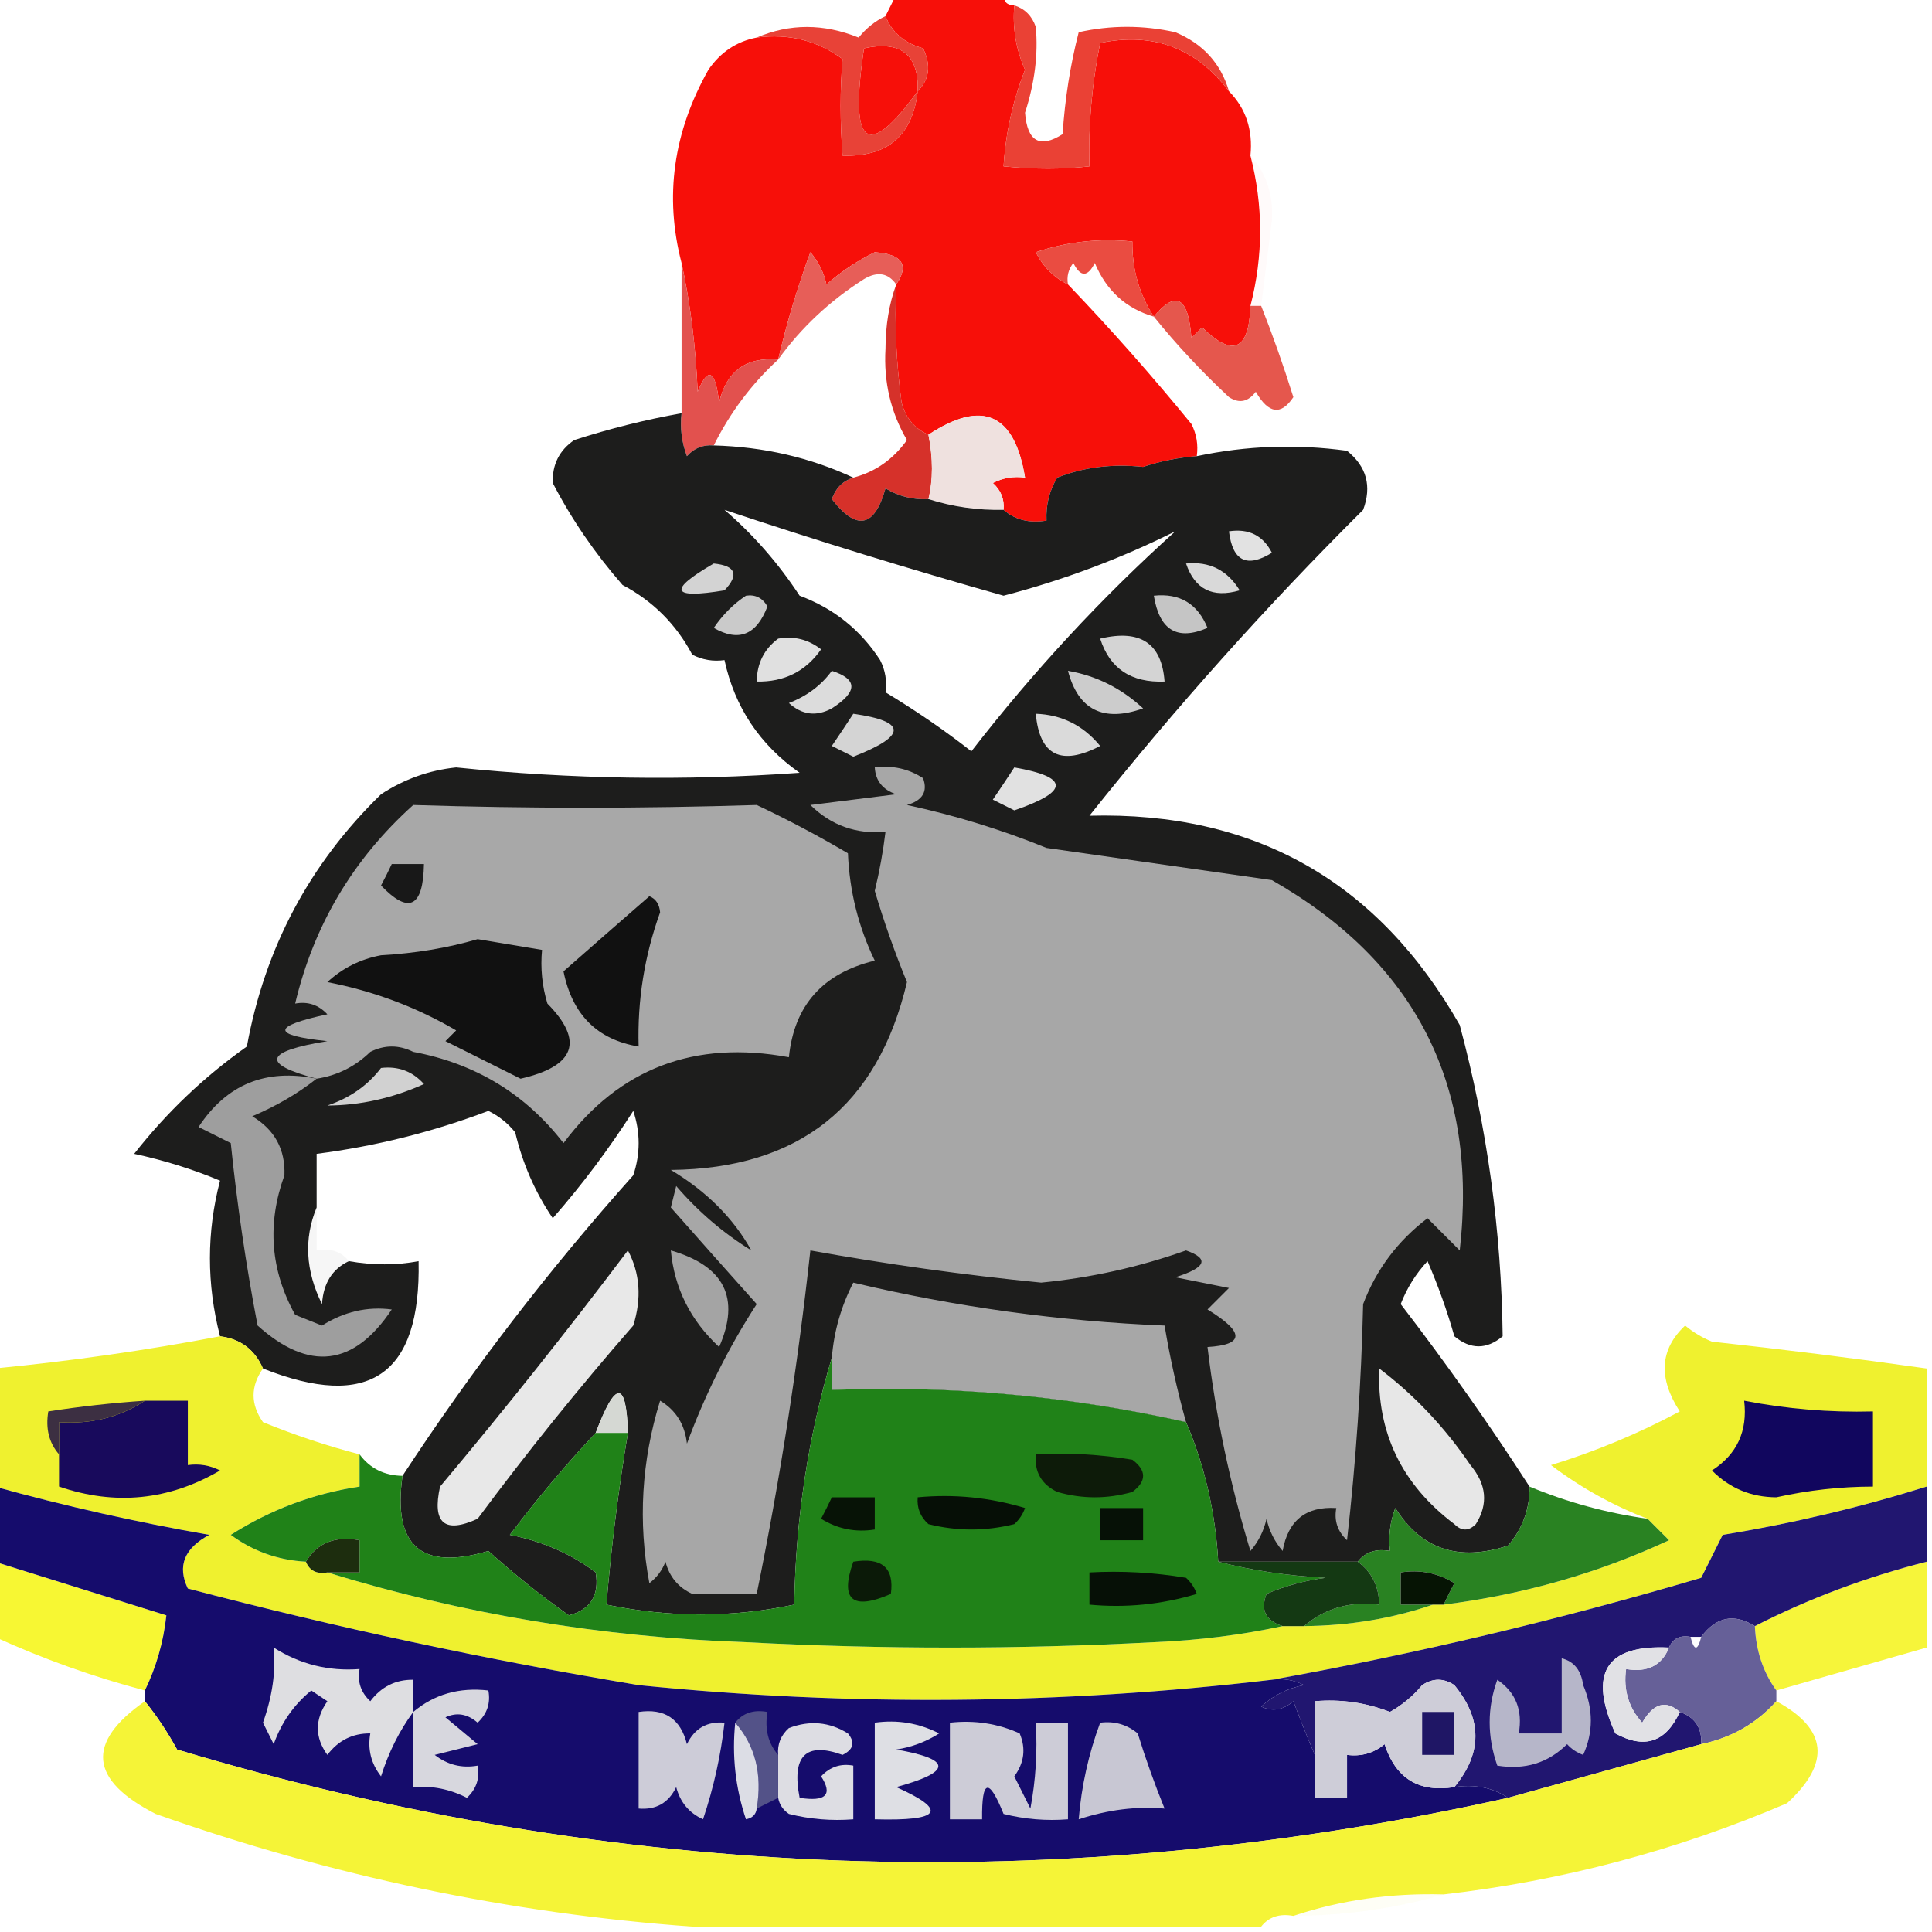
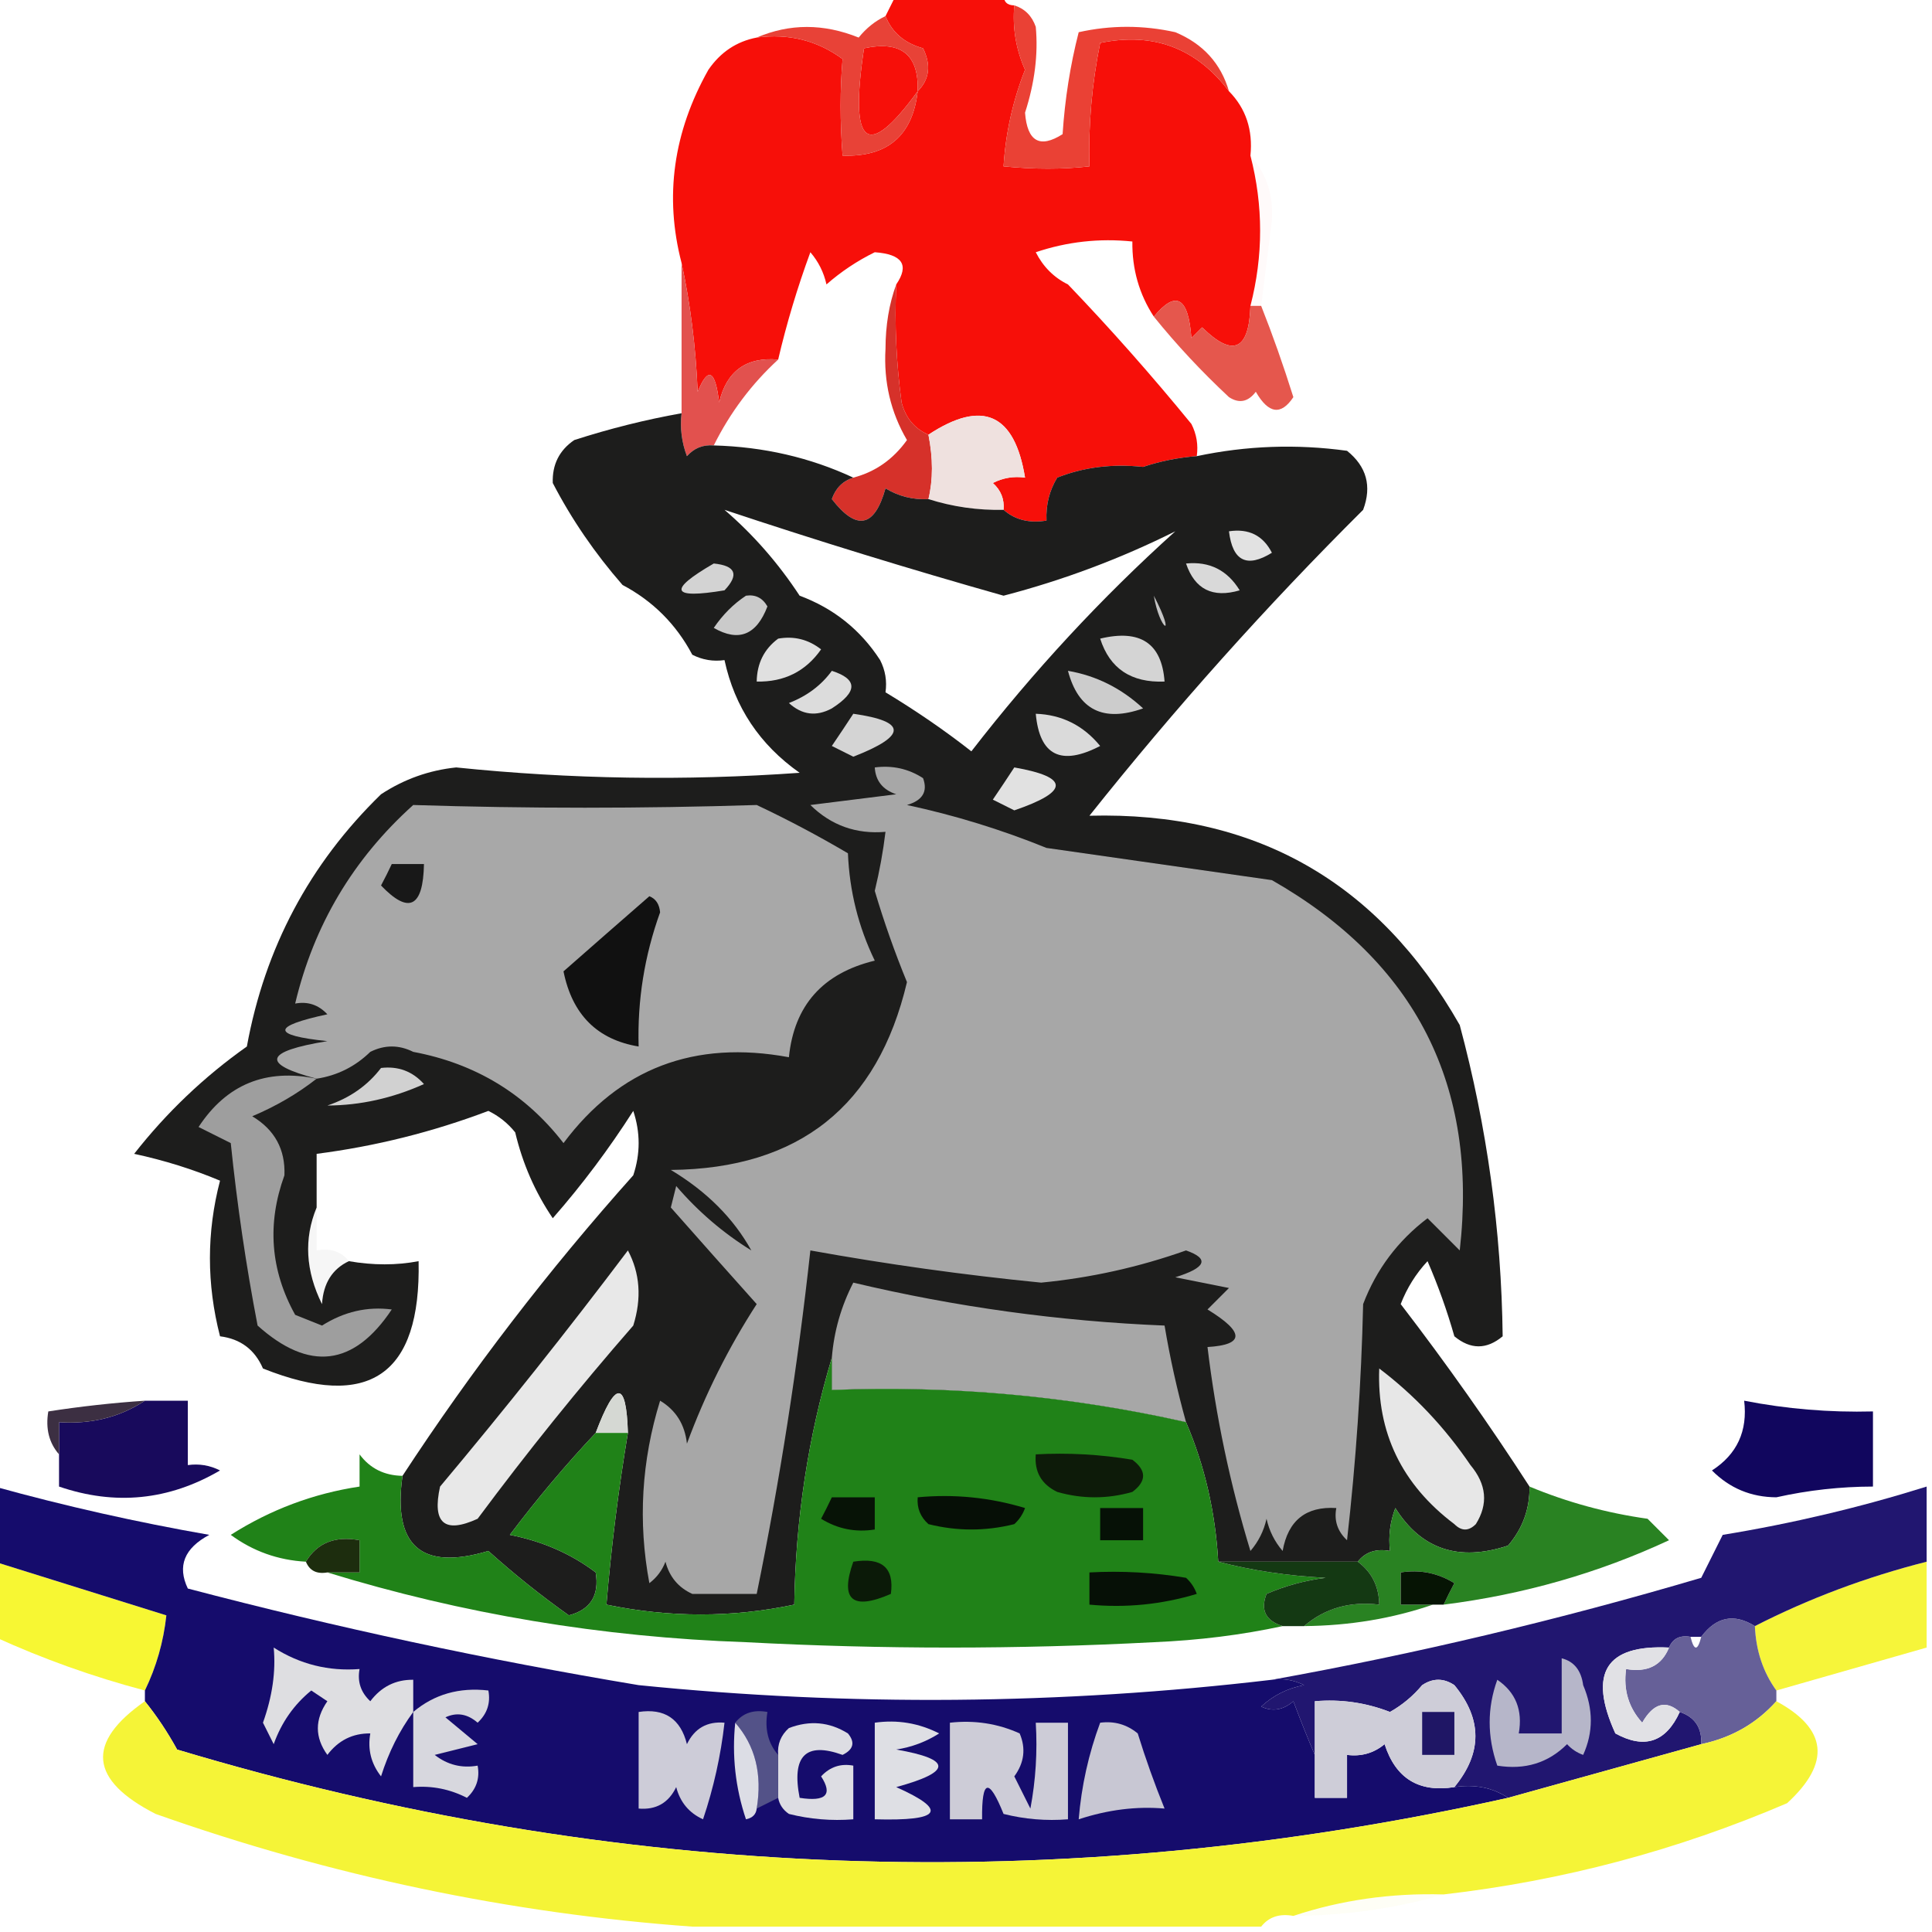
<svg xmlns="http://www.w3.org/2000/svg" version="1.1" width="180px" height="180px" style="shape-rendering:geometricPrecision; text-rendering:geometricPrecision; image-rendering:optimizeQuality; fill-rule:evenodd; clip-rule:evenodd">
  <g>
    <path style="opacity:1" fill="#f70f09" d="M 83.5,-0.5 C 86.833,-0.5 90.167,-0.5 93.5,-0.5C 93.5,0.167 93.833,0.5 94.5,0.5C 94.318,2.591 94.652,4.591 95.5,6.5C 94.358,9.399 93.692,12.399 93.5,15.5C 96.347,15.782 99.013,15.782 101.5,15.5C 101.391,11.69 101.724,7.857 102.5,4C 107.452,2.976 111.452,4.476 114.5,8.5C 116.074,10.102 116.741,12.102 116.5,14.5C 117.704,19.156 117.704,23.823 116.5,28.5C 116.369,32.652 114.869,33.319 112,30.5C 111.667,30.833 111.333,31.167 111,31.5C 110.724,27.67 109.558,27.003 107.5,29.5C 106.135,27.409 105.468,25.076 105.5,22.5C 102.428,22.183 99.428,22.516 96.5,23.5C 97.188,24.855 98.188,25.855 99.5,26.5C 103.468,30.64 107.301,34.973 111,39.5C 111.483,40.448 111.649,41.448 111.5,42.5C 109.784,42.629 108.117,42.962 106.5,43.5C 103.615,43.194 100.948,43.527 98.5,44.5C 97.766,45.708 97.433,47.041 97.5,48.5C 95.901,48.768 94.568,48.434 93.5,47.5C 93.586,46.504 93.252,45.671 92.5,45C 93.448,44.517 94.448,44.35 95.5,44.5C 94.527,38.519 91.527,37.186 86.5,40.5C 85.21,39.942 84.377,38.942 84,37.5C 83.501,33.848 83.335,30.182 83.5,26.5C 84.74,24.686 84.073,23.686 81.5,23.5C 79.864,24.304 78.364,25.304 77,26.5C 76.751,25.376 76.251,24.376 75.5,23.5C 74.285,26.809 73.285,30.142 72.5,33.5C 69.52,33.241 67.687,34.574 67,37.5C 66.641,34.456 65.975,34.122 65,36.5C 64.824,32.312 64.324,28.312 63.5,24.5C 61.89,18.319 62.723,12.319 66,6.5C 67.129,4.859 68.629,3.859 70.5,3.5C 73.482,3.104 76.149,3.771 78.5,5.5C 78.258,8.319 78.258,11.319 78.5,14.5C 82.694,14.638 85.027,12.638 85.5,8.5C 86.598,7.399 86.765,6.066 86,4.5C 84.271,4.026 83.105,3.026 82.5,1.5C 82.833,0.833 83.167,0.167 83.5,-0.5 Z M 85.5,8.5 C 80.776,14.998 79.11,13.665 80.5,4.5C 83.95,3.756 85.616,5.09 85.5,8.5 Z" />
  </g>
  <g>
    <path style="opacity:1" fill="#e84237" d="M 82.5,1.5 C 83.105,3.026 84.271,4.026 86,4.5C 86.765,6.066 86.598,7.399 85.5,8.5C 85.027,12.638 82.694,14.638 78.5,14.5C 78.258,11.319 78.258,8.319 78.5,5.5C 76.149,3.771 73.482,3.104 70.5,3.5C 73.564,2.182 76.731,2.182 80,3.5C 80.708,2.619 81.542,1.953 82.5,1.5 Z M 85.5,8.5 C 85.616,5.09 83.95,3.756 80.5,4.5C 79.11,13.665 80.776,14.998 85.5,8.5 Z" />
  </g>
  <g>
    <path style="opacity:1" fill="#ea4135" d="M 94.5,0.5 C 95.478,0.811 96.144,1.478 96.5,2.5C 96.735,5.047 96.401,7.713 95.5,10.5C 95.708,13.185 96.875,13.851 99,12.5C 99.212,9.242 99.712,6.076 100.5,3C 103.5,2.333 106.5,2.333 109.5,3C 112.079,4.076 113.746,5.909 114.5,8.5C 111.452,4.476 107.452,2.976 102.5,4C 101.724,7.857 101.391,11.69 101.5,15.5C 99.013,15.782 96.347,15.782 93.5,15.5C 93.692,12.399 94.358,9.399 95.5,6.5C 94.652,4.591 94.318,2.591 94.5,0.5 Z" />
  </g>
  <g>
    <path style="opacity:0.039" fill="#eb7371" d="M 116.5,14.5 C 117.972,16.117 118.639,18.117 118.5,20.5C 118.163,23.176 117.83,25.843 117.5,28.5C 117.167,28.5 116.833,28.5 116.5,28.5C 117.704,23.823 117.704,19.156 116.5,14.5 Z" />
  </g>
  <g>
-     <path style="opacity:1" fill="#ea4c41" d="M 107.5,29.5 C 104.909,28.746 103.076,27.079 102,24.5C 101.333,25.833 100.667,25.833 100,24.5C 99.536,25.094 99.369,25.761 99.5,26.5C 98.188,25.855 97.188,24.855 96.5,23.5C 99.428,22.516 102.428,22.183 105.5,22.5C 105.468,25.076 106.135,27.409 107.5,29.5 Z" />
-   </g>
-   <g>
-     <path style="opacity:1" fill="#e75e58" d="M 83.5,26.5 C 82.749,25.427 81.749,25.26 80.5,26C 77.308,28.028 74.641,30.528 72.5,33.5C 73.285,30.142 74.285,26.809 75.5,23.5C 76.251,24.376 76.751,25.376 77,26.5C 78.364,25.304 79.864,24.304 81.5,23.5C 84.073,23.686 84.74,24.686 83.5,26.5 Z" />
-   </g>
+     </g>
+   <g>
+     </g>
  <g>
    <path style="opacity:1" fill="#e5574d" d="M 116.5,28.5 C 116.833,28.5 117.167,28.5 117.5,28.5C 118.564,31.186 119.564,34.02 120.5,37C 119.352,38.726 118.185,38.559 117,36.5C 116.282,37.451 115.449,37.617 114.5,37C 111.94,34.61 109.606,32.11 107.5,29.5C 109.558,27.003 110.724,27.67 111,31.5C 111.333,31.167 111.667,30.833 112,30.5C 114.869,33.319 116.369,32.652 116.5,28.5 Z" />
  </g>
  <g>
    <path style="opacity:1" fill="#e2514e" d="M 63.5,24.5 C 64.324,28.312 64.824,32.312 65,36.5C 65.975,34.122 66.641,34.456 67,37.5C 67.687,34.574 69.52,33.241 72.5,33.5C 70.025,35.77 68.025,38.437 66.5,41.5C 65.504,41.414 64.671,41.748 64,42.5C 63.51,41.207 63.343,39.873 63.5,38.5C 63.5,33.833 63.5,29.167 63.5,24.5 Z" />
  </g>
  <g>
    <path style="opacity:1" fill="#d6312a" d="M 83.5,26.5 C 83.335,30.182 83.501,33.848 84,37.5C 84.377,38.942 85.21,39.942 86.5,40.5C 86.935,42.703 86.935,44.703 86.5,46.5C 85.07,46.579 83.736,46.246 82.5,45.5C 81.479,49.152 79.812,49.486 77.5,46.5C 77.856,45.478 78.522,44.811 79.5,44.5C 81.544,43.969 83.211,42.802 84.5,41C 82.986,38.413 82.32,35.58 82.5,32.5C 82.505,30.303 82.838,28.303 83.5,26.5 Z" />
  </g>
  <g>
    <path style="opacity:1" fill="#efe1df" d="M 93.5,47.5 C 91.097,47.552 88.764,47.219 86.5,46.5C 86.935,44.703 86.935,42.703 86.5,40.5C 91.527,37.186 94.527,38.519 95.5,44.5C 94.448,44.35 93.448,44.517 92.5,45C 93.252,45.671 93.586,46.504 93.5,47.5 Z" />
  </g>
  <g>
    <path style="opacity:1" fill="#1d1d1c" d="M 63.5,38.5 C 63.343,39.873 63.51,41.207 64,42.5C 64.671,41.748 65.504,41.414 66.5,41.5C 71.151,41.627 75.485,42.627 79.5,44.5C 78.522,44.811 77.856,45.478 77.5,46.5C 79.812,49.486 81.479,49.152 82.5,45.5C 83.736,46.246 85.07,46.579 86.5,46.5C 88.764,47.219 91.097,47.552 93.5,47.5C 94.568,48.434 95.901,48.768 97.5,48.5C 97.433,47.041 97.766,45.708 98.5,44.5C 101.239,45.223 103.906,44.89 106.5,43.5C 108.117,42.962 109.784,42.629 111.5,42.5C 116.129,41.519 120.796,41.352 125.5,42C 127.325,43.466 127.825,45.299 127,47.5C 118.004,56.448 109.504,65.948 101.5,76C 116.864,75.6 128.364,82.1 136,95.5C 138.548,105.005 139.882,114.671 140,124.5C 138.506,125.747 137.006,125.747 135.5,124.5C 134.82,122.111 133.986,119.778 133,117.5C 131.916,118.665 131.083,119.998 130.5,121.5C 134.765,127.05 138.765,132.716 142.5,138.5C 142.528,140.582 141.861,142.416 140.5,144C 135.915,145.518 132.415,144.351 130,140.5C 129.51,141.793 129.343,143.127 129.5,144.5C 128.209,144.263 127.209,144.596 126.5,145.5C 122.167,145.5 117.833,145.5 113.5,145.5C 113.237,140.876 112.237,136.542 110.5,132.5C 109.677,129.539 109.01,126.539 108.5,123.5C 98.696,123.099 89.03,121.766 79.5,119.5C 78.365,121.707 77.698,124.04 77.5,126.5C 75.293,133.867 74.127,141.534 74,149.5C 68.211,150.721 62.378,150.721 56.5,149.5C 56.949,144.137 57.616,138.804 58.5,133.5C 58.354,128.579 57.354,128.579 55.5,133.5C 52.698,136.476 50.031,139.642 47.5,143C 50.54,143.596 53.206,144.763 55.5,146.5C 55.853,148.635 55.02,149.968 53,150.5C 50.383,148.644 47.883,146.644 45.5,144.5C 39.246,146.365 36.579,144.031 37.5,137.5C 43.922,127.686 51.089,118.353 59,109.5C 59.667,107.5 59.667,105.5 59,103.5C 56.732,107.051 54.232,110.384 51.5,113.5C 49.855,111.075 48.689,108.408 48,105.5C 47.311,104.643 46.478,103.977 45.5,103.5C 40.317,105.462 34.984,106.796 29.5,107.5C 29.5,109.167 29.5,110.833 29.5,112.5C 28.299,115.405 28.466,118.405 30,121.5C 30.122,119.563 30.955,118.23 32.5,117.5C 34.773,117.894 36.94,117.894 39,117.5C 39.224,128.105 34.391,131.439 24.5,127.5C 23.738,125.738 22.404,124.738 20.5,124.5C 19.245,119.635 19.245,114.801 20.5,110C 17.971,108.938 15.304,108.105 12.5,107.5C 15.52,103.647 19.02,100.313 23,97.5C 24.677,88.311 28.844,80.478 35.5,74C 37.639,72.596 39.972,71.763 42.5,71.5C 53.146,72.597 63.813,72.764 74.5,72C 70.778,69.379 68.445,65.879 67.5,61.5C 66.448,61.65 65.448,61.483 64.5,61C 63,58.167 60.833,56 58,54.5C 55.418,51.543 53.252,48.376 51.5,45C 51.439,43.289 52.106,41.956 53.5,41C 56.799,39.936 60.132,39.102 63.5,38.5 Z M 67.5,47.5 C 76.082,50.36 84.749,53.027 93.5,55.5C 99.064,54.049 104.397,52.049 109.5,49.5C 102.623,55.69 96.29,62.524 90.5,70C 88.041,68.071 85.374,66.237 82.5,64.5C 82.65,63.448 82.483,62.448 82,61.5C 80.17,58.677 77.67,56.677 74.5,55.5C 72.509,52.467 70.176,49.8 67.5,47.5 Z M 98.5,44.5 C 100.948,43.527 103.615,43.194 106.5,43.5C 103.906,44.89 101.239,45.223 98.5,44.5 Z M 110.5,132.5 C 99.679,130.064 88.679,129.064 77.5,129.5C 77.5,128.5 77.5,127.5 77.5,126.5C 77.698,124.04 78.365,121.707 79.5,119.5C 89.03,121.766 98.696,123.099 108.5,123.5C 109.01,126.539 109.677,129.539 110.5,132.5 Z" />
  </g>
  <g>
    <path style="opacity:1" fill="#a7a7a7" d="M 81.5,71.5 C 83.144,71.287 84.644,71.62 86,72.5C 86.456,73.744 85.956,74.577 84.5,75C 88.956,75.957 93.289,77.29 97.5,79C 104.5,80 111.5,81 118.5,82C 131.91,89.653 137.743,101.153 136,116.5C 135,115.5 134,114.5 133,113.5C 130.23,115.601 128.23,118.268 127,121.5C 126.831,128.856 126.331,136.189 125.5,143.5C 124.614,142.675 124.281,141.675 124.5,140.5C 121.671,140.325 120.004,141.658 119.5,144.5C 118.749,143.624 118.249,142.624 118,141.5C 117.751,142.624 117.251,143.624 116.5,144.5C 114.615,138.318 113.281,131.985 112.5,125.5C 115.97,125.29 115.97,124.123 112.5,122C 113.167,121.333 113.833,120.667 114.5,120C 112.833,119.667 111.167,119.333 109.5,119C 112.375,118.105 112.708,117.272 110.5,116.5C 106.12,118.053 101.62,119.053 97,119.5C 89.781,118.785 82.614,117.785 75.5,116.5C 74.318,127.3 72.652,137.967 70.5,148.5C 68.5,148.5 66.5,148.5 64.5,148.5C 63.201,147.91 62.368,146.91 62,145.5C 61.692,146.308 61.192,146.975 60.5,147.5C 59.43,141.785 59.763,136.118 61.5,130.5C 62.971,131.381 63.804,132.714 64,134.5C 65.694,129.912 67.86,125.579 70.5,121.5C 67.745,118.422 65.079,115.422 62.5,112.5C 62.667,111.833 62.833,111.167 63,110.5C 65.039,112.874 67.372,114.874 70,116.5C 68.337,113.502 65.837,111.002 62.5,109C 74.443,108.884 81.776,103.051 84.5,91.5C 83.356,88.713 82.356,85.88 81.5,83C 81.943,81.175 82.277,79.342 82.5,77.5C 79.774,77.736 77.441,76.903 75.5,75C 78.167,74.667 80.833,74.333 83.5,74C 82.244,73.583 81.577,72.75 81.5,71.5 Z M 110.5,132.5 C 99.679,130.064 88.679,129.064 77.5,129.5C 77.5,128.5 77.5,127.5 77.5,126.5C 77.698,124.04 78.365,121.707 79.5,119.5C 89.03,121.766 98.696,123.099 108.5,123.5C 109.01,126.539 109.677,129.539 110.5,132.5 Z" />
  </g>
  <g>
    <path style="opacity:1" fill="#a8a8a8" d="M 29.5,100.5 C 24.284,99.124 24.617,97.957 30.5,97C 25.279,96.458 25.279,95.624 30.5,94.5C 29.675,93.614 28.675,93.281 27.5,93.5C 29.237,86.194 32.904,80.027 38.5,75C 49.152,75.337 59.818,75.337 70.5,75C 73.381,76.358 76.214,77.858 79,79.5C 79.145,83.027 79.978,86.36 81.5,89.5C 76.655,90.673 73.988,93.673 73.5,98.5C 64.703,96.871 57.703,99.537 52.5,106.5C 48.96,101.919 44.293,99.085 38.5,98C 37.167,97.333 35.833,97.333 34.5,98C 33.09,99.372 31.423,100.205 29.5,100.5 Z" />
  </g>
  <g>
-     <path style="opacity:1" fill="#111111" d="M 44.5,87.5 C 46.5,87.833 48.5,88.167 50.5,88.5C 50.34,90.199 50.507,91.866 51,93.5C 54.435,96.994 53.602,99.327 48.5,100.5C 46.167,99.333 43.833,98.167 41.5,97C 41.833,96.667 42.167,96.333 42.5,96C 38.805,93.835 34.805,92.335 30.5,91.5C 31.912,90.194 33.579,89.36 35.5,89C 38.695,88.82 41.695,88.32 44.5,87.5 Z" />
-   </g>
+     </g>
  <g>
    <path style="opacity:1" fill="#111111" d="M 60.5,83.5 C 61.097,83.735 61.43,84.235 61.5,85C 60.042,89.043 59.375,93.209 59.5,97.5C 55.646,96.864 53.313,94.531 52.5,90.5C 55.212,88.115 57.878,85.782 60.5,83.5 Z" />
  </g>
  <g>
    <path style="opacity:1" fill="#181818" d="M 36.5,80.5 C 37.5,80.5 38.5,80.5 39.5,80.5C 39.426,84.541 38.093,85.208 35.5,82.5C 35.863,81.817 36.196,81.15 36.5,80.5 Z" />
  </g>
  <g>
    <path style="opacity:1" fill="#e1e1e1" d="M 94.5,71.5 C 99.649,72.403 99.649,73.737 94.5,75.5C 93.833,75.167 93.167,74.833 92.5,74.5C 93.192,73.482 93.859,72.482 94.5,71.5 Z" />
  </g>
  <g>
    <path style="opacity:1" fill="#dadada" d="M 96.5,66.5 C 98.929,66.585 100.929,67.585 102.5,69.5C 98.857,71.395 96.857,70.395 96.5,66.5 Z" />
  </g>
  <g>
    <path style="opacity:1" fill="#d4d4d4" d="M 79.5,66.5 C 84.52,67.211 84.52,68.544 79.5,70.5C 78.833,70.167 78.167,69.833 77.5,69.5C 78.192,68.482 78.859,67.482 79.5,66.5 Z" />
  </g>
  <g>
    <path style="opacity:1" fill="#cccccc" d="M 99.5,62.5 C 102.14,62.954 104.473,64.121 106.5,66C 102.795,67.313 100.462,66.146 99.5,62.5 Z" />
  </g>
  <g>
    <path style="opacity:1" fill="#dcdcdc" d="M 77.5,62.5 C 79.927,63.279 79.927,64.445 77.5,66C 76.056,66.781 74.723,66.614 73.5,65.5C 75.184,64.85 76.517,63.85 77.5,62.5 Z" />
  </g>
  <g>
    <path style="opacity:1" fill="#d4d4d4" d="M 102.5,59.5 C 106.241,58.599 108.241,59.932 108.5,63.5C 105.392,63.625 103.392,62.292 102.5,59.5 Z" />
  </g>
  <g>
    <path style="opacity:1" fill="#e0e0e0" d="M 72.5,59.5 C 73.978,59.238 75.311,59.571 76.5,60.5C 75.061,62.553 73.061,63.553 70.5,63.5C 70.527,61.801 71.194,60.467 72.5,59.5 Z" />
  </g>
  <g>
-     <path style="opacity:1" fill="#c5c5c5" d="M 107.5,55.5 C 109.912,55.244 111.579,56.244 112.5,58.5C 109.688,59.719 108.021,58.719 107.5,55.5 Z" />
+     <path style="opacity:1" fill="#c5c5c5" d="M 107.5,55.5 C 109.688,59.719 108.021,58.719 107.5,55.5 Z" />
  </g>
  <g>
    <path style="opacity:1" fill="#cacaca" d="M 69.5,55.5 C 70.376,55.369 71.043,55.703 71.5,56.5C 70.485,59.168 68.818,59.834 66.5,58.5C 67.34,57.265 68.34,56.265 69.5,55.5 Z" />
  </g>
  <g>
    <path style="opacity:1" fill="#d9d9d9" d="M 110.5,52.5 C 112.681,52.284 114.347,53.117 115.5,55C 112.981,55.741 111.315,54.908 110.5,52.5 Z" />
  </g>
  <g>
    <path style="opacity:1" fill="#d3d3d3" d="M 66.5,52.5 C 68.549,52.706 68.882,53.539 67.5,55C 62.517,55.831 62.184,54.998 66.5,52.5 Z" />
  </g>
  <g>
    <path style="opacity:1" fill="#e2e2e2" d="M 114.5,49.5 C 116.346,49.222 117.68,49.889 118.5,51.5C 116.167,52.941 114.834,52.275 114.5,49.5 Z" />
  </g>
  <g>
    <path style="opacity:1" fill="#d1d1d1" d="M 35.5,99.5 C 37.103,99.312 38.437,99.812 39.5,101C 36.57,102.318 33.57,102.985 30.5,103C 32.584,102.303 34.251,101.136 35.5,99.5 Z" />
  </g>
  <g>
    <path style="opacity:1" fill="#9e9e9e" d="M 29.5,100.5 C 27.727,101.892 25.727,103.059 23.5,104C 25.594,105.255 26.594,107.088 26.5,109.5C 24.861,114.014 25.194,118.347 27.5,122.5C 28.333,122.833 29.167,123.167 30,123.5C 32.057,122.203 34.224,121.703 36.5,122C 32.966,127.304 28.799,127.804 24,123.5C 22.924,117.912 22.091,112.245 21.5,106.5C 20.5,106 19.5,105.5 18.5,105C 21.108,101.024 24.775,99.524 29.5,100.5 Z" />
  </g>
  <g>
    <path style="opacity:0.086" fill="#9f9f9f" d="M 29.5,112.5 C 29.5,113.833 29.5,115.167 29.5,116.5C 30.791,116.263 31.791,116.596 32.5,117.5C 30.955,118.23 30.122,119.563 30,121.5C 28.466,118.405 28.299,115.405 29.5,112.5 Z" />
  </g>
  <g>
-     <path style="opacity:1" fill="#a4a4a4" d="M 62.5,116.5 C 67.499,117.949 68.999,120.949 67,125.5C 64.33,123.021 62.83,120.021 62.5,116.5 Z" />
-   </g>
+     </g>
  <g>
    <path style="opacity:1" fill="#e8e8e8" d="M 58.5,116.5 C 59.629,118.628 59.796,120.961 59,123.5C 53.927,129.317 49.093,135.317 44.5,141.5C 41.41,142.914 40.243,141.914 41,138.5C 47.047,131.292 52.88,123.958 58.5,116.5 Z" />
  </g>
  <g>
-     <path style="opacity:1" fill="#eff12f" d="M 179.5,127.5 C 179.5,131.167 179.5,134.833 179.5,138.5C 173.315,140.439 166.981,141.939 160.5,143C 159.833,144.333 159.167,145.667 158.5,147C 145.204,150.929 131.871,154.095 118.5,156.5C 98.849,158.823 79.183,158.99 59.5,157C 45.366,154.644 31.366,151.644 17.5,148C 16.5,145.909 17.167,144.243 19.5,143C 12.725,141.817 6.058,140.317 -0.5,138.5C -0.5,134.833 -0.5,131.167 -0.5,127.5C 6.678,126.8 13.678,125.8 20.5,124.5C 22.404,124.738 23.738,125.738 24.5,127.5C 23.334,129.166 23.334,130.833 24.5,132.5C 27.45,133.705 30.45,134.705 33.5,135.5C 33.5,136.5 33.5,137.5 33.5,138.5C 29.203,139.146 25.203,140.646 21.5,143C 23.569,144.523 25.903,145.357 28.5,145.5C 28.842,146.338 29.508,146.672 30.5,146.5C 43.075,150.368 56.075,152.534 69.5,153C 82.167,153.667 94.833,153.667 107.5,153C 111.688,152.824 115.688,152.324 119.5,151.5C 120.167,151.5 120.833,151.5 121.5,151.5C 125.733,151.461 129.733,150.795 133.5,149.5C 133.833,149.5 134.167,149.5 134.5,149.5C 141.918,148.566 148.918,146.566 155.5,143.5C 156.289,143.217 156.956,142.717 157.5,142C 156.207,141.51 154.873,141.343 153.5,141.5C 150.286,140.273 147.286,138.606 144.5,136.5C 148.666,135.223 152.666,133.556 156.5,131.5C 154.476,128.38 154.643,125.713 157,123.5C 157.75,124.126 158.584,124.626 159.5,125C 166.19,125.726 172.856,126.56 179.5,127.5 Z M 153.5,141.5 C 154.873,141.343 156.207,141.51 157.5,142C 156.956,142.717 156.289,143.217 155.5,143.5C 154.833,142.833 154.167,142.167 153.5,141.5 Z" />
-   </g>
+     </g>
  <g>
    <path style="opacity:1" fill="#11065e" d="M 162.5,130.5 C 166.452,131.272 170.452,131.605 174.5,131.5C 174.5,133.833 174.5,136.167 174.5,138.5C 171.468,138.505 168.468,138.838 165.5,139.5C 163.146,139.489 161.146,138.656 159.5,137C 161.838,135.492 162.838,133.325 162.5,130.5 Z" />
  </g>
  <g>
    <path style="opacity:1" fill="#d5d8d3" d="M 58.5,133.5 C 57.5,133.5 56.5,133.5 55.5,133.5C 57.354,128.579 58.354,128.579 58.5,133.5 Z" />
  </g>
  <g>
    <path style="opacity:1" fill="#180a5c" d="M 13.5,130.5 C 14.833,130.5 16.167,130.5 17.5,130.5C 17.5,132.5 17.5,134.5 17.5,136.5C 18.552,136.351 19.552,136.517 20.5,137C 15.728,139.788 10.728,140.288 5.5,138.5C 5.5,137.5 5.5,136.5 5.5,135.5C 5.5,134.5 5.5,133.5 5.5,132.5C 8.495,132.706 11.162,132.04 13.5,130.5 Z" />
  </g>
  <g>
    <path style="opacity:1" fill="#3c2f42" d="M 13.5,130.5 C 11.162,132.04 8.495,132.706 5.5,132.5C 5.5,133.5 5.5,134.5 5.5,135.5C 4.566,134.432 4.232,133.099 4.5,131.5C 7.482,131.037 10.482,130.704 13.5,130.5 Z" />
  </g>
  <g>
    <path style="opacity:1" fill="#e7e7e7" d="M 128.5,127.5 C 131.763,129.969 134.597,132.969 137,136.5C 138.505,138.298 138.672,140.132 137.5,142C 136.833,142.667 136.167,142.667 135.5,142C 130.604,138.307 128.271,133.473 128.5,127.5 Z" />
  </g>
  <g>
    <path style="opacity:1" fill="#208218" d="M 77.5,126.5 C 77.5,127.5 77.5,128.5 77.5,129.5C 88.679,129.064 99.679,130.064 110.5,132.5C 112.237,136.542 113.237,140.876 113.5,145.5C 116.641,146.321 119.975,146.821 123.5,147C 121.567,147.251 119.734,147.751 118,148.5C 117.415,149.998 117.915,150.998 119.5,151.5C 115.688,152.324 111.688,152.824 107.5,153C 94.833,153.667 82.167,153.667 69.5,153C 56.075,152.534 43.075,150.368 30.5,146.5C 31.5,146.5 32.5,146.5 33.5,146.5C 33.5,145.5 33.5,144.5 33.5,143.5C 31.219,143.077 29.552,143.744 28.5,145.5C 25.903,145.357 23.569,144.523 21.5,143C 25.203,140.646 29.203,139.146 33.5,138.5C 33.5,137.5 33.5,136.5 33.5,135.5C 34.467,136.806 35.801,137.473 37.5,137.5C 36.579,144.031 39.246,146.365 45.5,144.5C 47.883,146.644 50.383,148.644 53,150.5C 55.02,149.968 55.853,148.635 55.5,146.5C 53.206,144.763 50.54,143.596 47.5,143C 50.031,139.642 52.698,136.476 55.5,133.5C 56.5,133.5 57.5,133.5 58.5,133.5C 57.616,138.804 56.949,144.137 56.5,149.5C 62.378,150.721 68.211,150.721 74,149.5C 74.127,141.534 75.293,133.867 77.5,126.5 Z" />
  </g>
  <g>
    <path style="opacity:1" fill="#0d1b09" d="M 96.5,135.5 C 99.518,135.335 102.518,135.502 105.5,136C 106.833,137 106.833,138 105.5,139C 103.167,139.667 100.833,139.667 98.5,139C 97.027,138.29 96.36,137.124 96.5,135.5 Z" />
  </g>
  <g>
    <path style="opacity:1" fill="#071306" d="M 77.5,139.5 C 78.833,139.5 80.167,139.5 81.5,139.5C 81.5,140.5 81.5,141.5 81.5,142.5C 79.712,142.785 78.045,142.452 76.5,141.5C 76.863,140.817 77.196,140.15 77.5,139.5 Z" />
  </g>
  <g>
    <path style="opacity:1" fill="#060f06" d="M 85.5,139.5 C 88.898,139.18 92.232,139.513 95.5,140.5C 95.291,141.086 94.957,141.586 94.5,142C 91.833,142.667 89.167,142.667 86.5,142C 85.748,141.329 85.414,140.496 85.5,139.5 Z" />
  </g>
  <g>
    <path style="opacity:1" fill="#061106" d="M 102.5,140.5 C 103.833,140.5 105.167,140.5 106.5,140.5C 106.5,141.5 106.5,142.5 106.5,143.5C 105.167,143.5 103.833,143.5 102.5,143.5C 102.5,142.5 102.5,141.5 102.5,140.5 Z" />
  </g>
  <g>
    <path style="opacity:1" fill="#298222" d="M 142.5,138.5 C 146.019,139.964 149.686,140.964 153.5,141.5C 154.167,142.167 154.833,142.833 155.5,143.5C 148.918,146.566 141.918,148.566 134.5,149.5C 134.804,148.85 135.137,148.183 135.5,147.5C 133.955,146.548 132.288,146.215 130.5,146.5C 130.5,147.5 130.5,148.5 130.5,149.5C 131.5,149.5 132.5,149.5 133.5,149.5C 129.733,150.795 125.733,151.461 121.5,151.5C 123.438,149.837 125.772,149.171 128.5,149.5C 128.473,147.801 127.806,146.467 126.5,145.5C 127.209,144.596 128.209,144.263 129.5,144.5C 129.343,143.127 129.51,141.793 130,140.5C 132.415,144.351 135.915,145.518 140.5,144C 141.861,142.416 142.528,140.582 142.5,138.5 Z" />
  </g>
  <g>
    <path style="opacity:1" fill="#1d2d0e" d="M 30.5,146.5 C 29.508,146.672 28.842,146.338 28.5,145.5C 29.552,143.744 31.219,143.077 33.5,143.5C 33.5,144.5 33.5,145.5 33.5,146.5C 32.5,146.5 31.5,146.5 30.5,146.5 Z" />
  </g>
  <g>
    <path style="opacity:1" fill="#0b1a08" d="M 79.5,145.5 C 82.166,145.066 83.333,146.066 83,148.5C 79.403,150.066 78.237,149.066 79.5,145.5 Z" />
  </g>
  <g>
    <path style="opacity:1" fill="#061404" d="M 134.5,149.5 C 134.167,149.5 133.833,149.5 133.5,149.5C 132.5,149.5 131.5,149.5 130.5,149.5C 130.5,148.5 130.5,147.5 130.5,146.5C 132.288,146.215 133.955,146.548 135.5,147.5C 135.137,148.183 134.804,148.85 134.5,149.5 Z" />
  </g>
  <g>
    <path style="opacity:1" fill="#f7f733" d="M -0.5,145.5 C 4.844,147.174 10.177,148.841 15.5,150.5C 15.233,152.965 14.566,155.299 13.5,157.5C 8.688,156.23 4.022,154.563 -0.5,152.5C -0.5,150.167 -0.5,147.833 -0.5,145.5 Z" />
  </g>
  <g>
    <path style="opacity:1" fill="#061006" d="M 101.5,146.5 C 104.518,146.335 107.518,146.502 110.5,147C 110.957,147.414 111.291,147.914 111.5,148.5C 108.232,149.487 104.898,149.82 101.5,149.5C 101.5,148.5 101.5,147.5 101.5,146.5 Z" />
  </g>
  <g>
    <path style="opacity:1" fill="#143913" d="M 113.5,145.5 C 117.833,145.5 122.167,145.5 126.5,145.5C 127.806,146.467 128.473,147.801 128.5,149.5C 125.772,149.171 123.438,149.837 121.5,151.5C 120.833,151.5 120.167,151.5 119.5,151.5C 117.915,150.998 117.415,149.998 118,148.5C 119.734,147.751 121.567,147.251 123.5,147C 119.975,146.821 116.641,146.321 113.5,145.5 Z" />
  </g>
  <g>
    <path style="opacity:1" fill="#f6f53a" d="M 179.5,145.5 C 179.5,148.167 179.5,150.833 179.5,153.5C 174.77,154.847 170.103,156.18 165.5,157.5C 164.262,155.786 163.595,153.786 163.5,151.5C 168.525,148.932 173.859,146.932 179.5,145.5 Z" />
  </g>
  <g>
    <path style="opacity:1" fill="#211670" d="M 179.5,138.5 C 179.5,140.833 179.5,143.167 179.5,145.5C 173.859,146.932 168.525,148.932 163.5,151.5C 161.563,150.294 159.896,150.627 158.5,152.5C 158.167,152.5 157.833,152.5 157.5,152.5C 156.508,152.328 155.842,152.662 155.5,153.5C 149.613,153.213 147.946,155.879 150.5,161.5C 153.211,162.989 155.211,162.322 156.5,159.5C 157.906,159.973 158.573,160.973 158.5,162.5C 152.484,164.17 146.484,165.837 140.5,167.5C 139.081,166.549 137.415,166.216 135.5,166.5C 138.112,163.331 138.112,160.164 135.5,157C 134.5,156.333 133.5,156.333 132.5,157C 131.646,158.022 130.646,158.855 129.5,159.5C 127.253,158.626 124.92,158.292 122.5,158.5C 122.5,160.167 122.5,161.833 122.5,163.5C 121.837,161.958 121.17,160.291 120.5,158.5C 119.549,159.326 118.549,159.492 117.5,159C 118.623,157.956 119.956,157.29 121.5,157C 120.552,156.517 119.552,156.351 118.5,156.5C 131.871,154.095 145.204,150.929 158.5,147C 159.167,145.667 159.833,144.333 160.5,143C 166.981,141.939 173.315,140.439 179.5,138.5 Z" />
  </g>
  <g>
    <path style="opacity:1" fill="#150c6c" d="M -0.5,138.5 C 6.058,140.317 12.725,141.817 19.5,143C 17.167,144.243 16.5,145.909 17.5,148C 31.366,151.644 45.366,154.644 59.5,157C 79.183,158.99 98.849,158.823 118.5,156.5C 119.552,156.351 120.552,156.517 121.5,157C 119.956,157.29 118.623,157.956 117.5,159C 118.549,159.492 119.549,159.326 120.5,158.5C 121.17,160.291 121.837,161.958 122.5,163.5C 122.5,164.833 122.5,166.167 122.5,167.5C 123.5,167.5 124.5,167.5 125.5,167.5C 125.5,166.167 125.5,164.833 125.5,163.5C 126.822,163.67 127.989,163.337 129,162.5C 130.026,165.693 132.192,167.026 135.5,166.5C 137.415,166.216 139.081,166.549 140.5,167.5C 98.762,176.788 57.429,175.288 16.5,163C 15.614,161.385 14.614,159.885 13.5,158.5C 13.5,158.167 13.5,157.833 13.5,157.5C 14.566,155.299 15.233,152.965 15.5,150.5C 10.177,148.841 4.844,147.174 -0.5,145.5C -0.5,143.167 -0.5,140.833 -0.5,138.5 Z" />
  </g>
  <g>
    <path style="opacity:0.859" fill="#4d4687" d="M 163.5,151.5 C 163.595,153.786 164.262,155.786 165.5,157.5C 165.5,157.833 165.5,158.167 165.5,158.5C 163.65,160.572 161.317,161.905 158.5,162.5C 158.573,160.973 157.906,159.973 156.5,159.5C 155.207,158.355 154.041,158.689 153,160.5C 151.731,159.095 151.231,157.429 151.5,155.5C 153.483,155.843 154.817,155.176 155.5,153.5C 155.842,152.662 156.508,152.328 157.5,152.5C 157.833,153.833 158.167,153.833 158.5,152.5C 159.896,150.627 161.563,150.294 163.5,151.5 Z" />
  </g>
  <g>
    <path style="opacity:1" fill="#d7d7de" d="M 38.5,159.5 C 40.456,157.852 42.789,157.185 45.5,157.5C 45.719,158.675 45.386,159.675 44.5,160.5C 43.549,159.674 42.549,159.508 41.5,160C 42.5,160.833 43.5,161.667 44.5,162.5C 43.167,162.833 41.833,163.167 40.5,163.5C 41.689,164.429 43.022,164.762 44.5,164.5C 44.719,165.675 44.386,166.675 43.5,167.5C 41.929,166.691 40.262,166.357 38.5,166.5C 38.5,164.167 38.5,161.833 38.5,159.5 Z" />
  </g>
  <g>
    <path style="opacity:1" fill="#e1e1e5" d="M 155.5,153.5 C 154.817,155.176 153.483,155.843 151.5,155.5C 151.231,157.429 151.731,159.095 153,160.5C 154.041,158.689 155.207,158.355 156.5,159.5C 155.211,162.322 153.211,162.989 150.5,161.5C 147.946,155.879 149.613,153.213 155.5,153.5 Z" />
  </g>
  <g>
    <path style="opacity:1" fill="#dedee1" d="M 38.5,159.5 C 37.208,161.255 36.208,163.255 35.5,165.5C 34.571,164.311 34.238,162.978 34.5,161.5C 32.857,161.48 31.524,162.147 30.5,163.5C 29.319,161.865 29.319,160.198 30.5,158.5C 30,158.167 29.5,157.833 29,157.5C 27.386,158.817 26.219,160.483 25.5,162.5C 25.167,161.833 24.833,161.167 24.5,160.5C 25.375,158.052 25.709,155.719 25.5,153.5C 27.943,155.055 30.61,155.722 33.5,155.5C 33.281,156.675 33.614,157.675 34.5,158.5C 35.524,157.147 36.857,156.48 38.5,156.5C 38.5,157.5 38.5,158.5 38.5,159.5 Z" />
  </g>
  <g>
    <path style="opacity:1" fill="#b6b6c9" d="M 145.5,154.5 C 146.649,154.791 147.316,155.624 147.5,157C 148.45,159.235 148.45,161.402 147.5,163.5C 146.914,163.291 146.414,162.957 146,162.5C 144.246,164.25 142.079,164.917 139.5,164.5C 138.551,161.792 138.551,159.126 139.5,156.5C 141.217,157.668 141.884,159.335 141.5,161.5C 142.833,161.5 144.167,161.5 145.5,161.5C 145.5,159.167 145.5,156.833 145.5,154.5 Z" />
  </g>
  <g>
    <path style="opacity:1" fill="#f5f437" d="M 13.5,158.5 C 14.614,159.885 15.614,161.385 16.5,163C 57.429,175.288 98.762,176.788 140.5,167.5C 146.484,165.837 152.484,164.17 158.5,162.5C 161.317,161.905 163.65,160.572 165.5,158.5C 170.26,161.076 170.594,164.242 166.5,168C 156.232,172.4 145.565,175.233 134.5,176.5C 129.586,176.362 124.919,177.028 120.5,178.5C 119.209,178.263 118.209,178.596 117.5,179.5C 99.833,179.5 82.167,179.5 64.5,179.5C 47.478,178.269 30.812,174.769 14.5,169C 8.322,165.846 7.989,162.346 13.5,158.5 Z" />
  </g>
  <g>
    <path style="opacity:1" fill="#dedfe4" d="M 81.5,160.5 C 83.604,160.201 85.604,160.534 87.5,161.5C 86.271,162.281 84.938,162.781 83.5,163C 88.73,163.909 88.73,165.075 83.5,166.5C 88.363,168.675 87.697,169.675 81.5,169.5C 81.5,166.5 81.5,163.5 81.5,160.5 Z" />
  </g>
  <g>
    <path style="opacity:1" fill="#cecdd8" d="M 135.5,166.5 C 132.192,167.026 130.026,165.693 129,162.5C 127.989,163.337 126.822,163.67 125.5,163.5C 125.5,164.833 125.5,166.167 125.5,167.5C 124.5,167.5 123.5,167.5 122.5,167.5C 122.5,166.167 122.5,164.833 122.5,163.5C 122.5,161.833 122.5,160.167 122.5,158.5C 124.92,158.292 127.253,158.626 129.5,159.5C 130.646,158.855 131.646,158.022 132.5,157C 133.5,156.333 134.5,156.333 135.5,157C 138.112,160.164 138.112,163.331 135.5,166.5 Z" />
  </g>
  <g>
    <path style="opacity:1" fill="#1f1665" d="M 132.5,159.5 C 133.5,159.5 134.5,159.5 135.5,159.5C 135.5,160.833 135.5,162.167 135.5,163.5C 134.5,163.5 133.5,163.5 132.5,163.5C 132.5,162.167 132.5,160.833 132.5,159.5 Z" />
  </g>
  <g>
    <path style="opacity:1" fill="#dddde3" d="M 72.5,167.5 C 72.5,166.167 72.5,164.833 72.5,163.5C 72.414,162.504 72.748,161.671 73.5,161C 75.441,160.257 77.274,160.424 79,161.5C 79.688,162.332 79.521,162.998 78.5,163.5C 75.07,162.258 73.737,163.591 74.5,167.5C 76.942,167.881 77.609,167.214 76.5,165.5C 77.325,164.614 78.325,164.281 79.5,164.5C 79.5,166.167 79.5,167.833 79.5,169.5C 77.473,169.662 75.473,169.495 73.5,169C 72.944,168.617 72.611,168.117 72.5,167.5 Z" />
  </g>
  <g>
    <path style="opacity:1" fill="#535288" d="M 68.5,160.5 C 69.209,159.596 70.209,159.263 71.5,159.5C 71.232,161.099 71.566,162.432 72.5,163.5C 72.5,164.833 72.5,166.167 72.5,167.5C 71.833,167.833 71.167,168.167 70.5,168.5C 71.036,165.302 70.369,162.635 68.5,160.5 Z" />
  </g>
  <g>
    <path style="opacity:1" fill="#c8c7d3" d="M 102.5,160.5 C 103.822,160.33 104.989,160.663 106,161.5C 106.735,163.871 107.568,166.205 108.5,168.5C 105.891,168.272 103.224,168.605 100.5,169.5C 100.756,166.402 101.422,163.402 102.5,160.5 Z" />
  </g>
  <g>
    <path style="opacity:1" fill="#cdccd8" d="M 59.5,159.5 C 61.911,159.137 63.411,160.137 64,162.5C 64.71,161.027 65.876,160.36 67.5,160.5C 67.156,163.562 66.489,166.562 65.5,169.5C 64.201,168.91 63.368,167.91 63,166.5C 62.29,167.973 61.124,168.64 59.5,168.5C 59.5,165.5 59.5,162.5 59.5,159.5 Z" />
  </g>
  <g>
    <path style="opacity:1" fill="#dcdde5" d="M 68.5,160.5 C 70.369,162.635 71.036,165.302 70.5,168.5C 70.44,169.043 70.107,169.376 69.5,169.5C 68.516,166.572 68.183,163.572 68.5,160.5 Z" />
  </g>
  <g>
    <path style="opacity:1" fill="#cdccd7" d="M 88.5,160.5 C 90.793,160.244 92.959,160.577 95,161.5C 95.595,162.899 95.428,164.232 94.5,165.5C 95,166.5 95.5,167.5 96,168.5C 96.497,165.854 96.664,163.187 96.5,160.5C 97.5,160.5 98.5,160.5 99.5,160.5C 99.5,163.5 99.5,166.5 99.5,169.5C 97.473,169.662 95.473,169.495 93.5,169C 92.126,165.59 91.459,165.757 91.5,169.5C 90.5,169.5 89.5,169.5 88.5,169.5C 88.5,166.5 88.5,163.5 88.5,160.5 Z" />
  </g>
  <g>
    <path style="opacity:0.086" fill="#fcfaa1" d="M 134.5,176.5 C 130.057,177.801 125.391,178.468 120.5,178.5C 124.919,177.028 129.586,176.362 134.5,176.5 Z" />
  </g>
</svg>